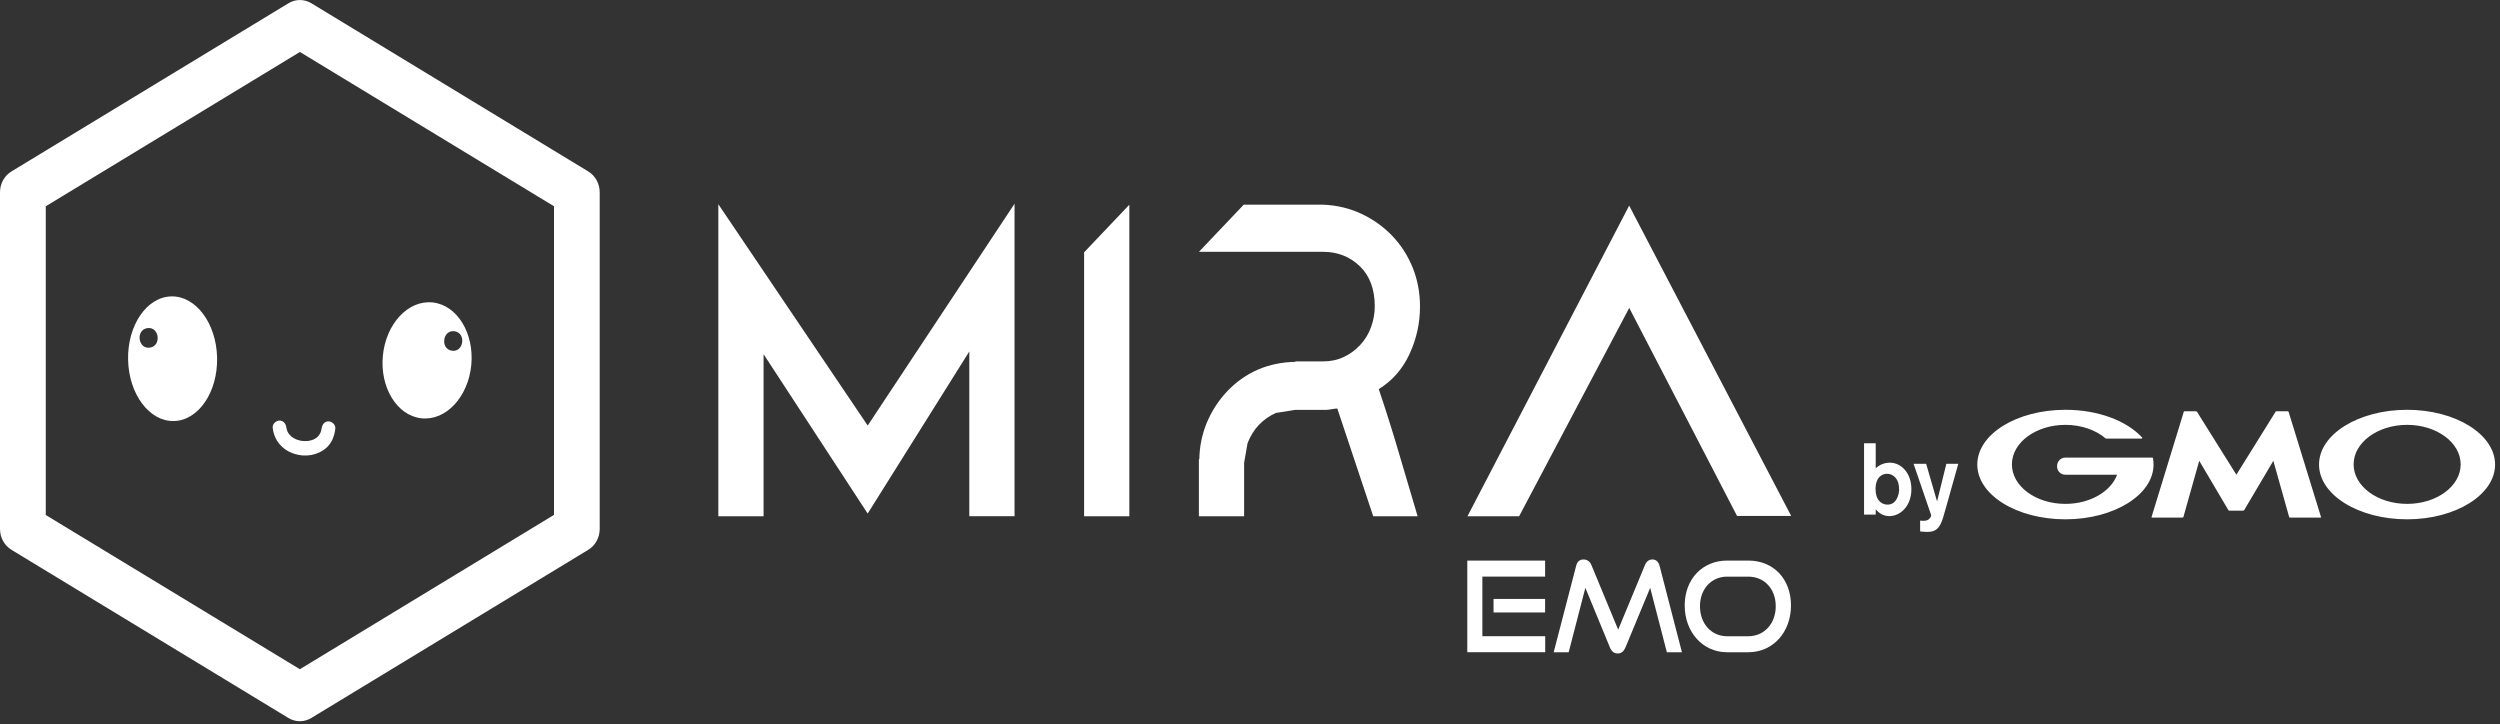
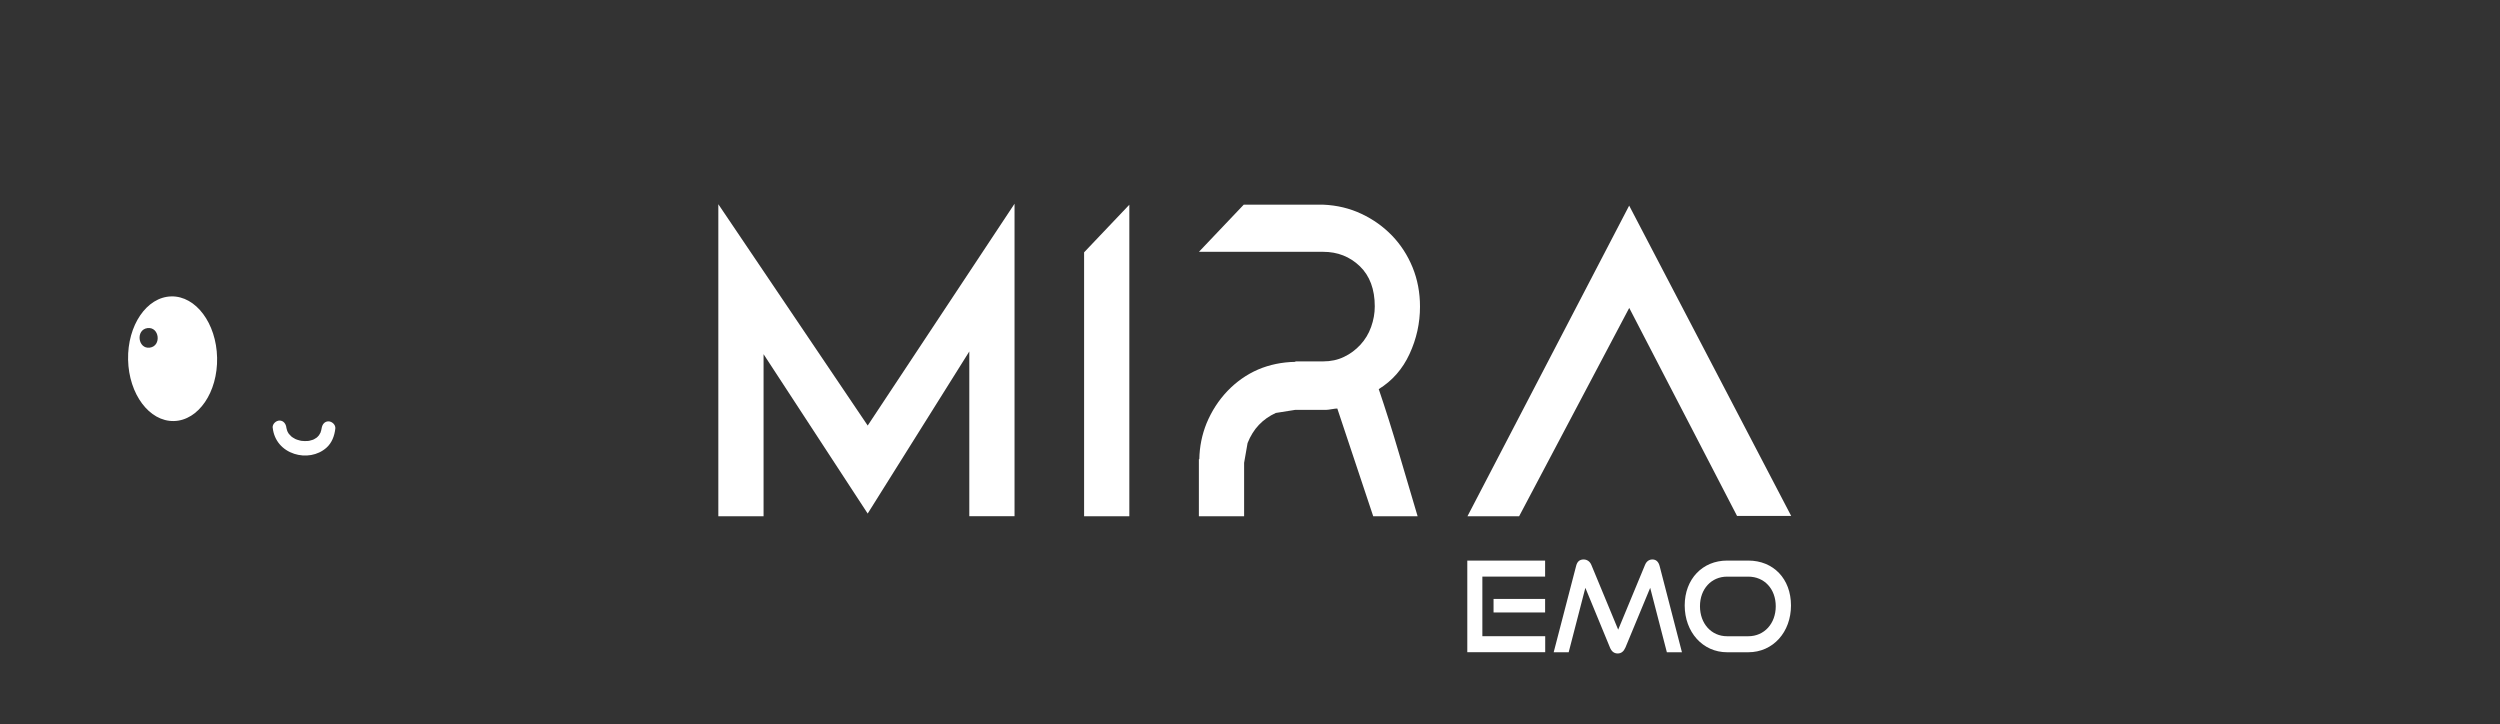
<svg xmlns="http://www.w3.org/2000/svg" width="183" height="53" viewBox="0 0 183 53" fill="none">
  <rect x="0" y="0" width="183" height="53" fill="#333333" stroke="none" />
  <g clip-path="url(#clip0_1081_588)">
-     <path d="M139.021 35.796C139.008 36.278 138.795 36.939 138.168 36.939C138.102 36.939 137.515 36.939 137.342 36.237C137.315 36.154 137.289 35.989 137.289 35.769C137.289 34.97 137.742 34.68 138.128 34.68C138.595 34.68 139.035 35.08 139.008 35.81L139.021 35.796ZM136.449 32.449V37.669H137.302V37.284C137.489 37.504 137.809 37.78 138.288 37.78C139.141 37.78 139.914 37.008 139.914 35.81C139.914 34.611 139.155 33.868 138.342 33.868C137.955 33.868 137.595 34.005 137.302 34.281V32.449H136.449ZM143.339 33.978L142.433 37.201L142.233 37.89C141.993 38.661 141.727 38.937 141.06 38.937C140.794 38.937 140.647 38.909 140.554 38.895V38.11C140.634 38.11 140.7 38.124 140.78 38.124C140.847 38.124 141.034 38.124 141.167 38.028C141.26 37.959 141.367 37.807 141.367 37.725L140.074 33.95H140.994L141.793 36.705L142.473 33.95H143.352L143.339 33.978ZM163.689 37.38H164.209C164.209 37.38 164.262 37.353 164.276 37.339L166.408 33.73L167.567 37.849C167.567 37.849 167.594 37.89 167.634 37.89H169.873C169.873 37.89 169.913 37.862 169.899 37.849L167.527 30.148C167.527 30.148 167.501 30.107 167.474 30.107H166.634C166.634 30.107 166.581 30.107 166.568 30.148L163.702 34.749L160.824 30.148C160.824 30.148 160.771 30.107 160.744 30.107H159.904C159.904 30.107 159.851 30.121 159.851 30.148L157.492 37.849C157.492 37.849 157.492 37.89 157.532 37.89H159.758C159.758 37.89 159.811 37.862 159.824 37.849L160.984 33.73L163.116 37.339C163.116 37.339 163.156 37.38 163.183 37.38H163.689ZM157.599 33.537C157.599 33.537 157.572 33.496 157.545 33.496H151.189C150.842 33.496 150.576 33.771 150.576 34.129C150.576 34.487 150.842 34.749 151.189 34.749H154.973C154.52 35.975 153.001 36.884 151.189 36.884C149.016 36.884 147.271 35.59 147.271 33.992C147.271 32.394 149.03 31.099 151.189 31.099C152.361 31.099 153.428 31.485 154.147 32.104C154.147 32.104 154.16 32.104 154.174 32.104H156.773C156.773 32.104 156.813 32.077 156.813 32.063V32.035C155.693 30.81 153.601 29.997 151.189 29.997C147.617 29.997 144.738 31.788 144.738 34.005C144.738 36.223 147.617 38.014 151.189 38.014C154.76 38.014 157.639 36.209 157.639 34.005C157.639 33.84 157.625 33.688 157.599 33.551V33.537ZM176.203 29.997C172.645 29.997 169.753 31.788 169.753 34.005C169.753 36.223 172.645 38.014 176.203 38.014C179.761 38.014 182.64 36.209 182.64 34.005C182.64 31.801 179.761 29.997 176.203 29.997ZM176.203 36.884C174.031 36.884 172.285 35.59 172.285 33.992C172.285 32.394 174.044 31.099 176.203 31.099C178.362 31.099 180.121 32.394 180.121 33.992C180.121 35.59 178.362 36.884 176.203 36.884Z" fill="white" />
-   </g>
+     </g>
  <g clip-path="url(#clip1_1081_588)">
-     <path d="M43.061 12.55L22.79 0.237C22.53 0.08 22.241 0.002 21.953 0.002C21.665 0.002 21.377 0.08 21.117 0.237L0.836 12.55C0.317 12.864 0 13.444 0 14.078V38.718C0 39.351 0.321 39.931 0.836 40.245L21.113 52.558C21.372 52.715 21.661 52.793 21.949 52.793C22.237 52.793 22.525 52.715 22.785 52.558L43.061 40.245C43.581 39.93 43.898 39.351 43.898 38.718V14.078C43.898 13.445 43.578 12.864 43.061 12.55ZM40.548 37.681V37.692L21.95 48.987L3.35 37.699V15.099L21.953 3.804L40.553 15.099V37.689L40.549 37.681H40.548Z" fill="white" />
    <path d="M63.516 37.595L55.893 25.926V37.789H52.582V14.949L63.516 31.15L74.264 14.915V37.785H70.953V25.727L63.516 37.59V37.594V37.595Z" fill="white" />
    <path d="M79.356 37.793H82.667V14.986L79.356 18.471V37.793Z" fill="white" />
    <path d="M100.914 28.49C101.914 27.876 102.669 27.015 103.178 25.911C103.691 24.807 103.944 23.65 103.944 22.445C103.944 21.416 103.762 20.457 103.399 19.567C103.035 18.68 102.533 17.908 101.9 17.25C101.266 16.594 100.522 16.06 99.664 15.656C98.809 15.252 97.869 15.023 96.852 14.982H91.042L87.763 18.433H96.853C97.914 18.433 98.807 18.785 99.541 19.489C100.267 20.192 100.633 21.173 100.633 22.427C100.633 22.932 100.544 23.433 100.366 23.931C100.188 24.429 99.928 24.86 99.583 25.234C99.238 25.608 98.839 25.907 98.38 26.124C97.925 26.345 97.412 26.454 96.85 26.454H94.82V26.487C93.841 26.505 92.934 26.692 92.101 27.045C91.246 27.415 90.499 27.947 89.851 28.62C89.203 29.301 88.693 30.087 88.32 30.986C87.985 31.817 87.807 32.692 87.79 33.613H87.758V37.789H91.069V33.878L91.322 32.433C91.532 31.908 91.806 31.463 92.152 31.101C92.497 30.738 92.906 30.45 93.388 30.228L94.826 30H97.107C97.167 30 97.293 29.985 97.485 29.952C97.674 29.918 97.805 29.904 97.891 29.904L100.519 37.789H103.769C103.331 36.322 102.876 34.768 102.394 33.141C101.914 31.506 101.426 29.96 100.927 28.493L100.919 28.485L100.916 28.488L100.914 28.49Z" fill="white" />
    <path d="M131.115 37.767L119.255 15.051L107.418 37.79H111.2L119.26 22.539L122.172 28.16L123.963 31.611L127.15 37.764H131.119L131.116 37.767H131.115Z" fill="white" />
    <path d="M107.406 47.745V41.034H113.102V42.206H108.509V46.569H113.109V47.741H107.402L107.406 47.745ZM109.328 44.83V43.842H113.102V44.83H109.328Z" fill="white" />
    <path d="M122.014 47.745L120.794 43.029L118.985 47.392C118.86 47.677 118.686 47.834 118.415 47.834C118.144 47.834 117.96 47.677 117.846 47.392L116.048 43.029L114.827 47.745H113.73L115.371 41.431C115.45 41.11 115.625 40.953 115.923 40.953C116.162 40.953 116.379 41.092 116.486 41.35L118.451 46.092L120.416 41.35C120.52 41.092 120.715 40.953 120.95 40.953C121.221 40.953 121.399 41.11 121.484 41.431L123.118 47.745H122.011H122.014Z" fill="white" />
    <path d="M126.422 47.745C124.638 47.745 123.32 46.267 123.32 44.32C123.32 42.374 124.638 41.034 126.422 41.034H127.974C129.818 41.034 131.1 42.374 131.1 44.32C131.1 46.267 129.793 47.745 127.974 47.745H126.422ZM127.974 46.573C129.149 46.573 129.985 45.641 129.985 44.376C129.985 43.112 129.152 42.21 127.974 42.21H126.422C125.279 42.21 124.438 43.104 124.438 44.376C124.438 45.649 125.271 46.573 126.422 46.573H127.974Z" fill="white" />
    <path d="M12.538 21.697C10.74 21.738 9.323 23.815 9.376 26.333C9.43 28.852 10.932 30.862 12.73 30.82C14.528 30.779 15.945 28.702 15.892 26.184C15.838 23.665 14.336 21.655 12.538 21.697ZM10.967 25.447C10.091 25.567 9.917 24.138 10.792 24.017C11.668 23.898 11.843 25.327 10.967 25.447Z" fill="white" />
-     <path d="M34.498 26.723C34.721 24.381 33.458 22.33 31.671 22.139C29.884 21.948 28.253 23.691 28.026 26.035C27.801 28.377 29.065 30.428 30.852 30.62C32.639 30.81 34.27 29.067 34.498 26.723ZM33.073 25.671C32.201 25.532 32.407 24.11 33.279 24.249C34.151 24.388 33.945 25.81 33.073 25.671Z" fill="white" />
    <path d="M19.963 31.312C20.063 32.258 20.686 32.944 21.541 33.22C22.338 33.478 23.257 33.344 23.898 32.771C24.296 32.416 24.485 31.907 24.546 31.371C24.578 31.087 24.293 30.843 24.044 30.843C23.748 30.843 23.575 31.087 23.542 31.371C23.553 31.262 23.542 31.348 23.534 31.401C23.527 31.442 23.517 31.484 23.506 31.525C23.495 31.563 23.474 31.603 23.47 31.644C23.462 31.697 23.487 31.603 23.492 31.6C23.481 31.618 23.474 31.641 23.463 31.663C23.427 31.734 23.389 31.794 23.35 31.861C23.307 31.936 23.418 31.787 23.342 31.869C23.314 31.899 23.289 31.933 23.257 31.963C23.232 31.99 23.2 32.012 23.178 32.038C23.235 31.974 23.232 31.997 23.171 32.041C23.111 32.083 23.05 32.12 22.985 32.154C22.921 32.187 22.896 32.187 22.978 32.162C22.942 32.173 22.91 32.188 22.874 32.2C22.8 32.226 22.724 32.248 22.646 32.263C22.624 32.266 22.499 32.293 22.589 32.275C22.671 32.26 22.564 32.275 22.546 32.278C22.468 32.286 22.386 32.289 22.307 32.286C22.233 32.286 22.158 32.275 22.084 32.271C22.172 32.271 22.143 32.282 22.073 32.271C22.037 32.263 21.998 32.256 21.962 32.248C21.891 32.23 21.816 32.21 21.745 32.185C21.709 32.173 21.677 32.155 21.641 32.144C21.588 32.129 21.687 32.167 21.687 32.167C21.662 32.155 21.637 32.144 21.616 32.133C21.552 32.1 21.488 32.062 21.424 32.021C21.399 32.002 21.374 31.983 21.346 31.965C21.249 31.897 21.41 32.028 21.324 31.946C21.264 31.887 21.206 31.83 21.149 31.763C21.07 31.673 21.195 31.841 21.135 31.744C21.113 31.706 21.089 31.673 21.07 31.636C21.049 31.599 21.034 31.558 21.014 31.52C20.985 31.472 21.035 31.569 21.035 31.569C21.029 31.542 21.018 31.516 21.01 31.491C20.996 31.449 20.985 31.405 20.974 31.36C20.971 31.345 20.967 31.326 20.963 31.312C20.932 31.196 20.974 31.436 20.963 31.312C20.935 31.03 20.753 30.784 20.461 30.784C20.215 30.784 19.931 31.027 19.959 31.312V31.315L19.963 31.312Z" fill="white" />
  </g>
  <defs>
    <clipPath id="clip0_1081_588">
      <rect width="46.191" height="8.954" fill="white" transform="translate(136.449 29.997)" />
    </clipPath>
    <clipPath id="clip1_1081_588">
      <rect width="131.117" height="52.791" fill="white" transform="translate(0 0.002)" />
    </clipPath>
  </defs>
</svg>